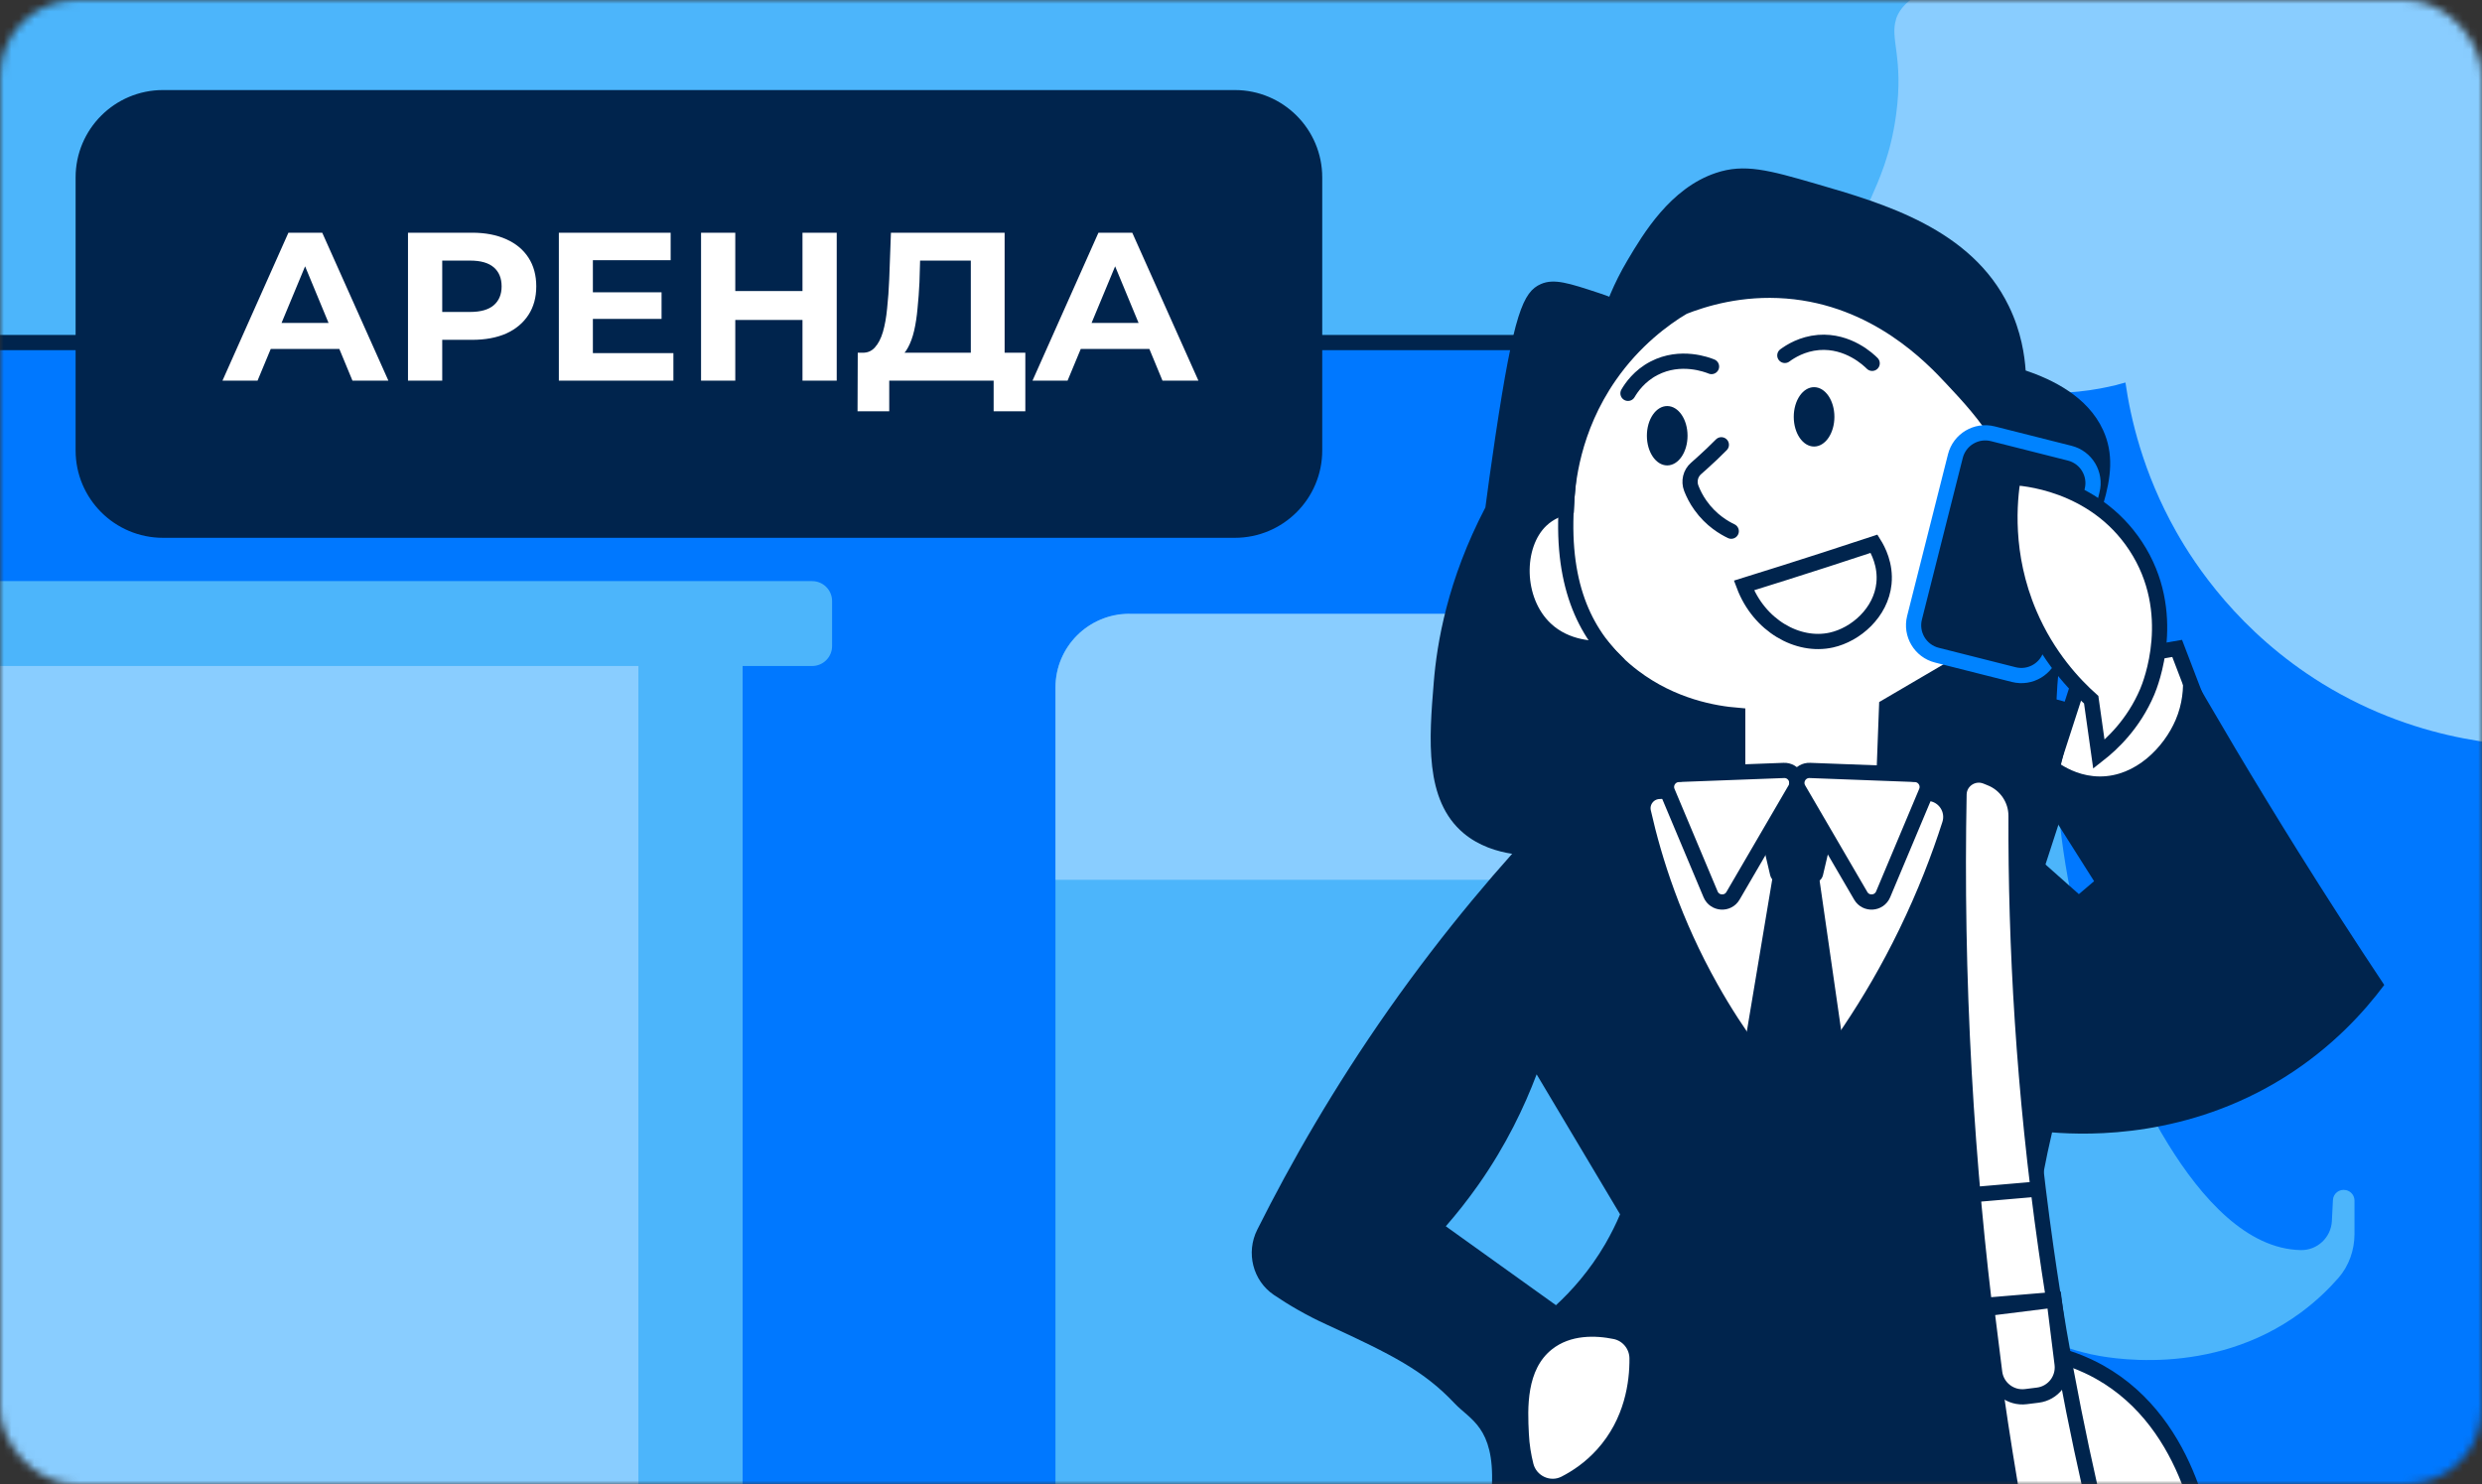
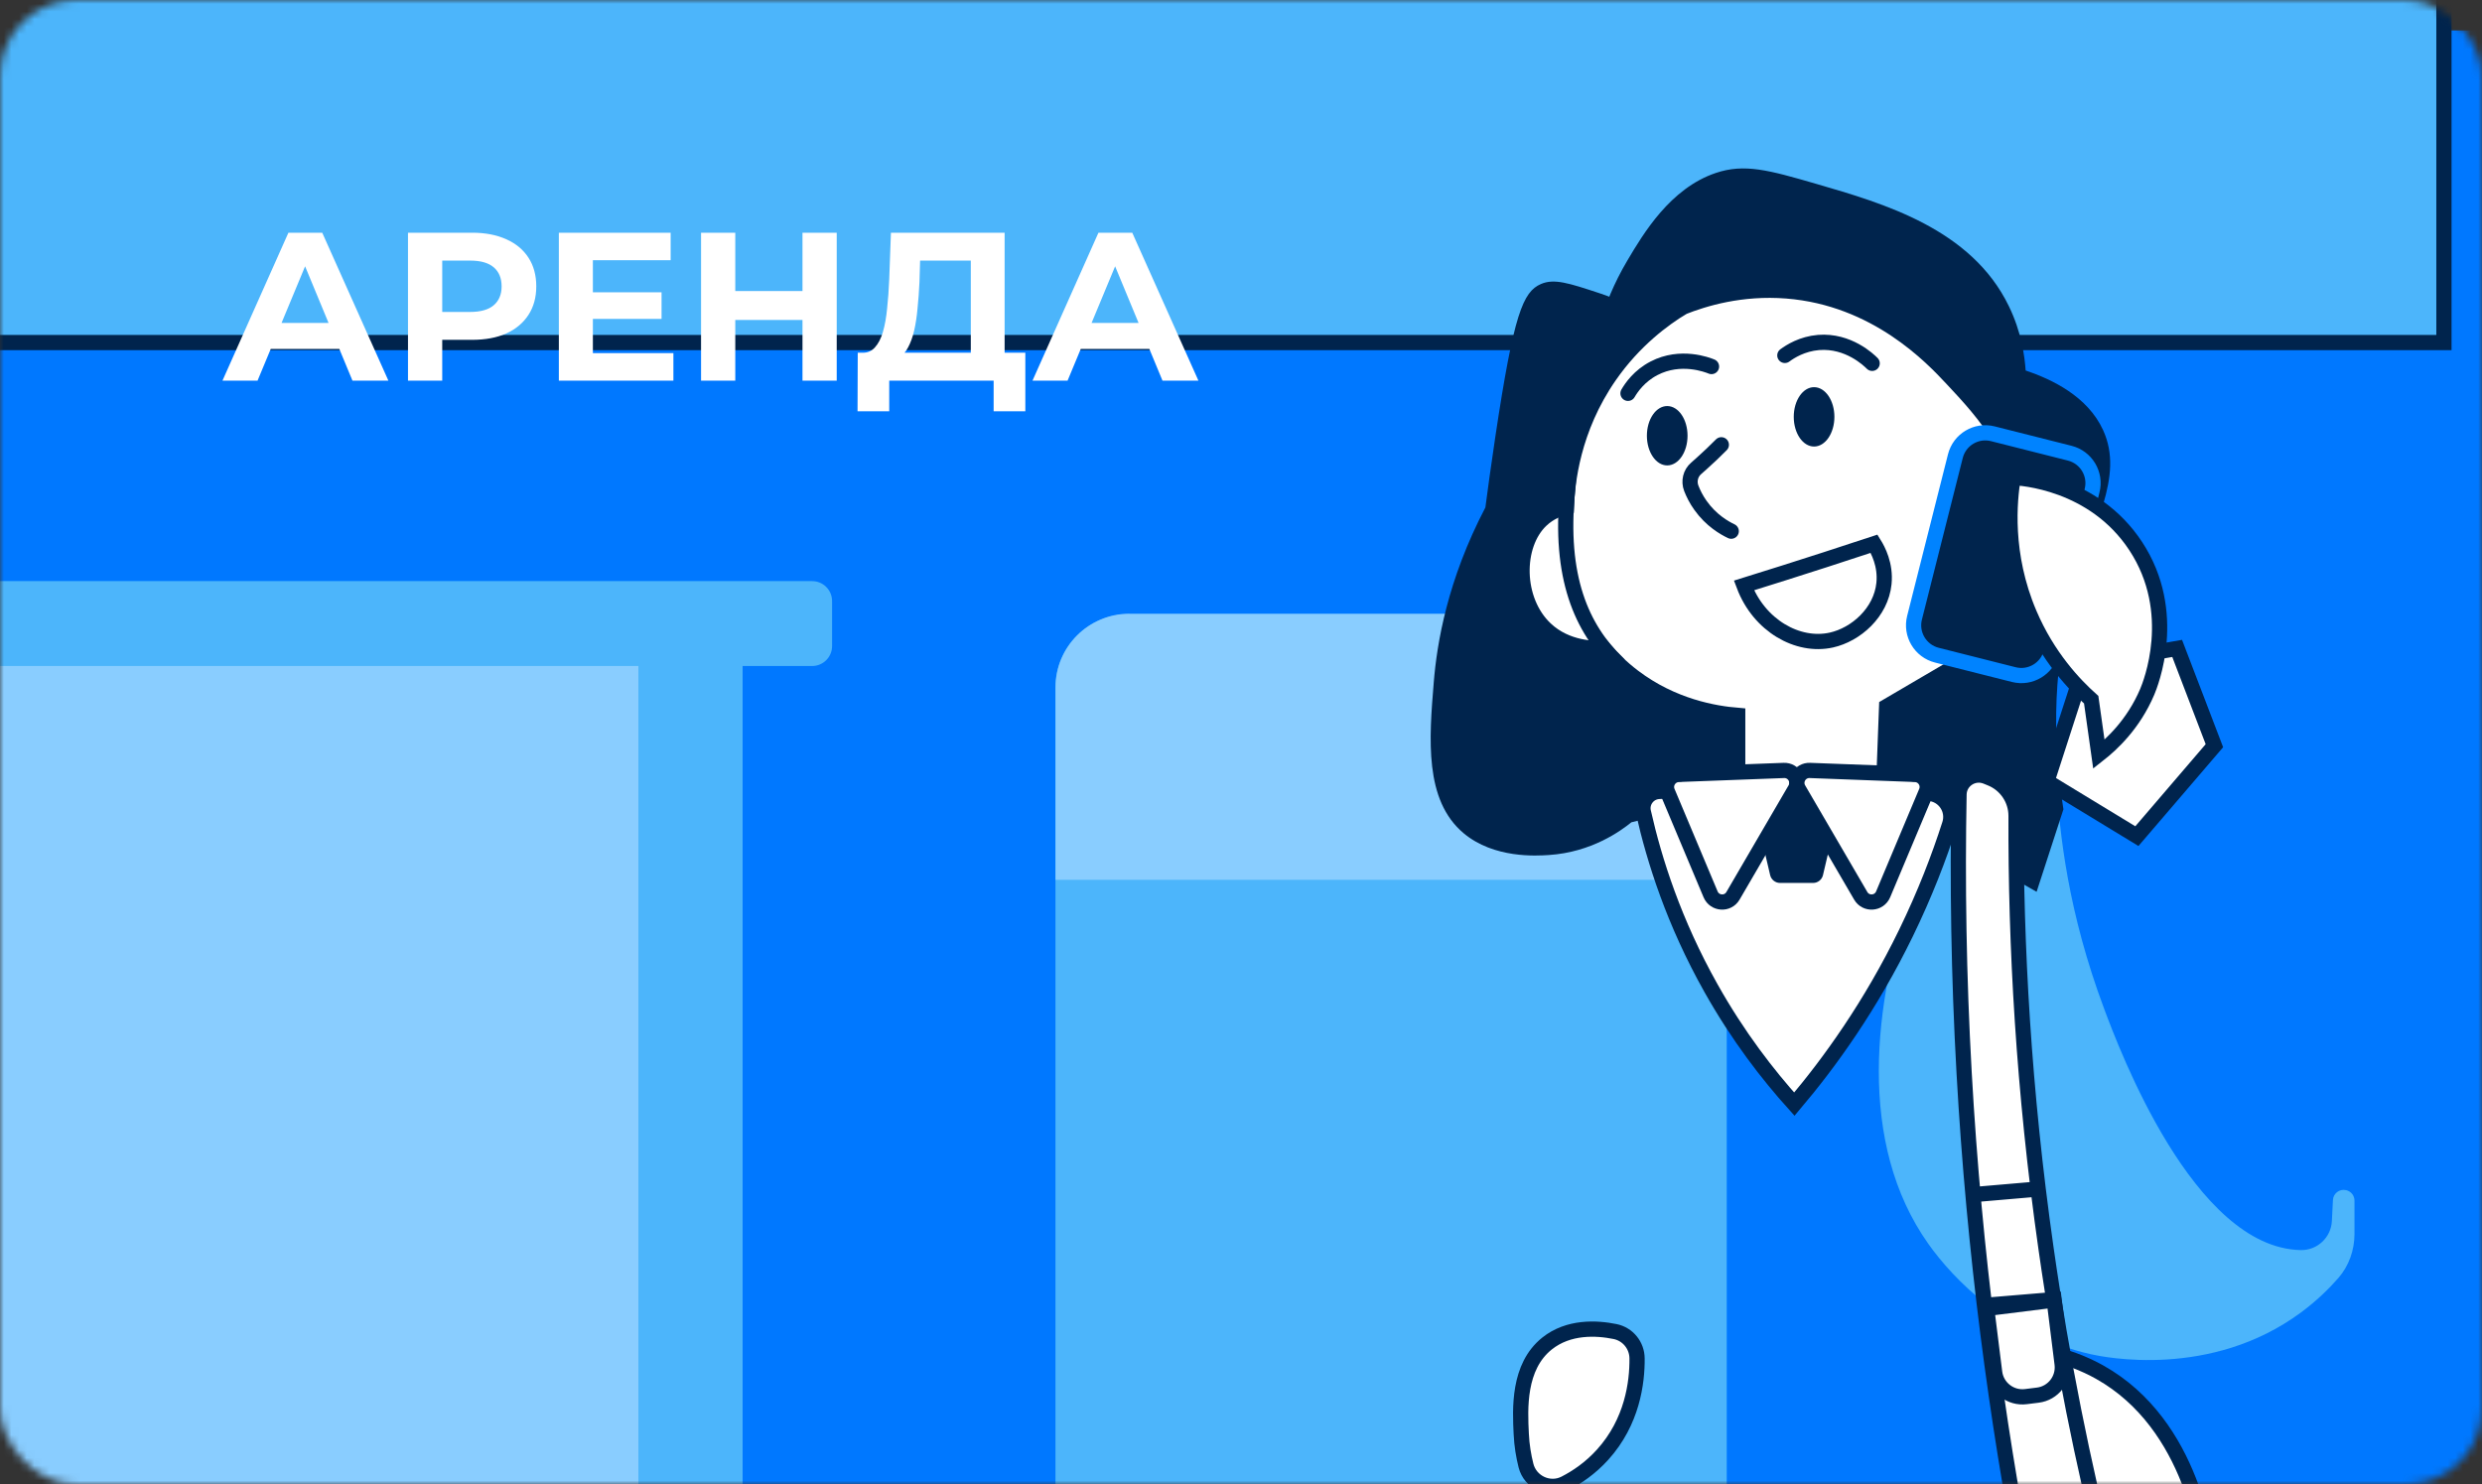
<svg xmlns="http://www.w3.org/2000/svg" width="326" height="195" viewBox="0 0 326 195" fill="none">
  <rect x="0" y="0" width="326" height="195" fill="#333333" stroke="none" />
  <mask id="mask0_282_2858" style="mask-type:alpha" maskUnits="userSpaceOnUse" x="0" y="0" width="326" height="195">
    <rect width="326" height="195" rx="10" fill="#E1E1E1" />
  </mask>
  <g mask="url(#mask0_282_2858)">
    <path d="M327 4H-4V203H327V4Z" fill="#0078FF" />
    <path d="M148.21 80.69H226.8V202.52H138.63V90.27C138.63 84.98 142.92 80.69 148.21 80.69Z" fill="#4CB5FB" />
    <path d="M148.34 80.63H226.81V115.58H138.64V90.33C138.64 84.97 142.99 80.62 148.35 80.62L148.34 80.63Z" fill="#89CDFF" />
    <path d="M321 -1H-6V45H321V-1Z" fill="#4CB5FB" stroke="#00244D" stroke-width="2" stroke-miterlimit="10" />
-     <path d="M249.05 2.51C248.19 5.11 250.06 7.53 249.05 15.03C247.63 25.59 242.95 28.18 243.96 34.6C245.01 41.29 251.2 45.42 253.74 47.12C264.5 54.31 276.91 50.91 279.17 50.25C279.82 54.81 281.43 62.04 285.82 69.82C288.29 74.2 294.08 83.04 304.99 89.78C318.19 97.92 331.12 98.18 336.29 98C334.46 65.78 332.64 33.57 330.81 1.35C269.26 -7.57 251.19 -4.04 249.03 2.52L249.05 2.51Z" fill="#89CDFF" />
    <path d="M268.151 90.65C271.821 91.4 266.911 107.22 276.371 132.52C278.361 137.84 288.121 163.95 302.201 164.22C304.361 164.26 306.171 162.57 306.281 160.41L306.421 157.64C306.461 156.78 307.271 156.16 308.111 156.34H308.141C308.781 156.48 309.251 157.05 309.251 157.71V162.11C309.251 164.23 308.521 166.3 307.131 167.89C305.851 169.35 304.231 170.93 302.211 172.42C290.341 181.19 276.321 178.28 274.621 177.9C263.671 175.45 256.561 168.02 253.291 163.42C234.511 136.95 261.641 89.31 268.161 90.64L268.151 90.65Z" fill="#4CB5FB" />
    <path d="M220.54 44.09C218.32 42.38 214.78 40.06 209.97 38.48C206.08 37.2 204.13 36.56 202.4 37.31C200.04 38.33 198.83 41.2 196.4 57.4C195.82 61.29 195.38 64.5 195.1 66.66C190.1 76.22 188.73 84.53 188.32 89.62C187.71 97.07 187.06 105.1 192.23 109.45C196.22 112.8 201.84 112.43 203.45 112.32C209.05 111.95 212.87 109.16 214.28 108.02L231.89 103.72C237.93 104.89 243.98 106.07 250.02 107.24C255.85 110.54 261.67 113.85 267.5 117.15C268.67 113.54 269.85 109.93 271.02 106.32C269.04 93.87 270.49 84.59 272.19 78.41C274.78 68.99 279.07 62.7 276.23 56.5C274.2 52.06 269.52 49.84 266.06 48.67C265.93 46.76 265.5 43.59 263.84 40.19C258.92 30.07 247.47 26.74 238.54 24.15C232.31 22.34 229.11 21.46 225.37 22.72C219.38 24.73 215.83 30.71 213.76 34.2C211.91 37.31 210.85 40.15 210.24 42.16" fill="#00244D" />
    <path d="M221 40.37C218.53 41.88 214.68 44.67 211.41 49.37C206.53 56.39 205.85 63.49 205.74 66.59C204.87 66.8 203.55 67.26 202.41 68.35C198.98 71.62 199 78.87 203 82.63C205.78 85.25 209.48 85.23 210.63 85.17C211.65 86.37 212.93 87.67 214.54 88.89C219.7 92.81 225.22 93.73 228.24 93.98V102.98C234.63 103.05 241.02 103.11 247.41 103.18L247.8 92.81C250.47 91.24 253.15 89.68 255.82 88.11C257.22 87.03 265.66 80.32 265.99 69.52C266.27 60.3 260.46 54.09 256.4 49.76C253.8 46.98 246.47 39.15 234.68 38.22C228.68 37.75 223.82 39.24 220.98 40.37H221Z" fill="white" stroke="#00244D" stroke-width="2" stroke-miterlimit="10" stroke-linecap="round" />
    <path d="M226.09 58.43C225.29 59.24 224.42 60.07 223.48 60.91C223.25 61.12 223.01 61.32 222.78 61.53C222.03 62.18 221.79 63.22 222.14 64.14C222.41 64.83 222.79 65.61 223.35 66.39C224.76 68.38 226.51 69.36 227.39 69.78" stroke="#00244D" stroke-width="2" stroke-miterlimit="10" stroke-linecap="round" />
    <path d="M229.061 76.91C232.601 75.81 236.171 74.68 239.761 73.52C241.901 72.83 244.031 72.13 246.151 71.43C246.661 72.25 247.701 74.19 247.451 76.65C247.061 80.49 243.741 83.37 240.541 84.08C236.141 85.06 231.051 82.19 229.061 76.91Z" stroke="#00244D" stroke-width="2" stroke-miterlimit="10" stroke-linecap="round" />
    <path d="M238.271 58.66C239.745 58.66 240.941 56.914 240.941 54.76C240.941 52.606 239.745 50.86 238.271 50.86C236.796 50.86 235.601 52.606 235.601 54.76C235.601 56.914 236.796 58.66 238.271 58.66Z" fill="#00244D" />
    <path d="M218.981 61.14C220.455 61.14 221.651 59.394 221.651 57.24C221.651 55.086 220.455 53.34 218.981 53.34C217.506 53.34 216.311 55.086 216.311 57.24C216.311 59.394 217.506 61.14 218.981 61.14Z" fill="#00244D" />
    <path d="M271.852 59.534L261.75 56.982C259.581 56.434 257.379 57.748 256.831 59.916L251.466 81.149C250.918 83.318 252.232 85.52 254.401 86.068L264.503 88.62C266.672 89.168 268.874 87.854 269.422 85.686L274.787 64.453C275.335 62.284 274.021 60.082 271.852 59.534Z" fill="#00244D" stroke="#0083FF" stroke-width="2" stroke-miterlimit="10" stroke-linecap="round" />
    <path d="M268.851 102.65L273.831 87.26L285.961 85.18L290.851 97.96L280.671 109.84L268.851 102.65Z" fill="white" stroke="#00244D" stroke-width="2" stroke-miterlimit="10" stroke-linecap="round" />
    <path d="M282.03 90.88C282.45 89.88 286.26 80.47 280.51 71.73C274.98 63.32 265.37 62.78 264.42 62.74C263.93 65.77 263.22 72.8 266.55 80.62C268.96 86.28 272.48 89.96 274.67 91.92L275.68 99.09C277.31 97.81 280.21 95.17 282.03 90.88Z" fill="white" stroke="#00244D" stroke-width="2" stroke-miterlimit="10" stroke-linecap="round" />
-     <path d="M301.81 111.79C296.16 102.74 290.89 93.86 285.96 85.18C286.38 86.39 287.57 90.34 285.76 94.57C284.24 98.13 280.53 102.02 275.79 102C273.48 101.99 271.68 101.06 270.7 100.44L272.54 92.54C270.85 92.08 271.6 92.29 269.92 91.83L266.59 102.39C269.41 106.85 272.23 111.3 275.05 115.76L273.05 117.46L259.16 105.13C246.57 105.24 233.91 105.31 221.2 105.33C216.29 105.34 211.4 105.34 206.51 105.33C205.52 105.33 204.58 105.72 203.89 106.44C197.09 113.56 189.72 122.21 182.46 132.52C175.23 142.81 169.57 152.68 165.13 161.55C163.63 164.55 164.54 168.23 167.32 170.11C169.26 171.42 171.56 172.78 174.24 174C182.95 178 187.04 180.1 191.07 184.37C193.09 186.51 196.28 187.48 195.96 195.13C195.37 197.68 194.79 200.22 194.2 202.76H268.35C266.88 194.91 265.73 184.86 266.2 173.22C266.58 163.76 267.95 155.51 269.53 148.76C274.57 149.16 287.4 149.44 300.05 141.52C306.34 137.58 310.55 132.89 313.16 129.39C309.38 123.71 305.59 117.84 301.81 111.79ZM210.83 163.44C208.78 166.95 206.41 169.58 204.37 171.46C199.55 168 194.72 164.55 189.9 161.09C191.32 159.47 192.77 157.64 194.2 155.61C197.83 150.44 200.22 145.4 201.83 141.13C205.48 147.26 209.13 153.39 212.79 159.52C212.27 160.76 211.62 162.07 210.83 163.44Z" fill="#00244D" />
    <path d="M225.89 103.57C223.16 103.66 220.48 103.8 217.86 103.97C216.51 104.06 215.55 105.34 215.85 106.66C217.28 113.02 219.87 121.16 224.72 129.79C228.29 136.15 232.21 141.2 235.68 145.05C240.31 139.58 245.7 132.12 250.35 122.55C252.82 117.47 254.68 112.65 256.08 108.27C256.69 106.36 255.37 104.38 253.37 104.22C244.83 103.54 235.65 103.25 225.89 103.58V103.57Z" fill="white" stroke="#00244D" stroke-width="2" stroke-miterlimit="10" stroke-linecap="round" />
    <path d="M267.961 177.52C271.291 178.09 273.881 179.19 275.791 180.26C288.121 187.18 289.851 202.9 290.071 205.3C282.791 205.41 275.511 205.53 268.241 205.64C268.151 196.26 268.061 186.89 267.961 177.51V177.52Z" fill="white" stroke="#00244D" stroke-width="2" stroke-miterlimit="10" stroke-linecap="round" />
    <path d="M260.86 102C259.18 101.34 257.34 102.55 257.31 104.36C257.09 115.88 257.26 128.1 257.98 140.94C259.32 164.86 262.3 186.63 266 205.9C269.59 205.51 273.17 205.12 276.76 204.73C273.65 192.43 270.85 178.83 268.74 164.03C265.77 143.2 264.74 124.07 264.8 107.18C264.8 104.99 263.46 103.03 261.43 102.23L260.86 102Z" fill="white" stroke="#00244D" stroke-width="2" stroke-miterlimit="10" stroke-linecap="round" />
    <path d="M266.99 156.26L259.45 156.91" stroke="#00244D" stroke-width="2" stroke-miterlimit="10" stroke-linecap="round" />
    <path d="M268.85 170.8L260.94 171.46" stroke="#00244D" stroke-width="2" stroke-miterlimit="10" stroke-linecap="round" />
    <path d="M260.951 171.887L269.803 170.783L270.85 179.178C271.1 181.182 269.677 183.023 267.662 183.274L266.085 183.471C264.08 183.721 262.24 182.298 261.989 180.283L260.941 171.888L260.951 171.887Z" fill="white" stroke="#00244D" stroke-width="2" stroke-miterlimit="10" stroke-linecap="round" />
    <path d="M238.141 115.99H233.801C233.181 115.99 232.641 115.56 232.501 114.96L230.491 106.39C230.291 105.55 230.931 104.75 231.791 104.75H240.151C241.011 104.75 241.651 105.55 241.451 106.39L239.441 114.96C239.301 115.56 238.761 115.99 238.141 115.99Z" fill="#00244D" />
-     <path d="M232.961 114.41L228.631 140.33L235.671 148.08L242.721 141.53L238.511 112.31L232.961 114.41Z" fill="#00244D" />
    <path d="M220.48 101.73L234.3 101.21C235.6 101.16 236.44 102.56 235.78 103.68L227.62 117.68C226.94 118.85 225.21 118.74 224.68 117.49L219.02 104.02C218.57 102.96 219.33 101.78 220.47 101.74L220.48 101.73Z" fill="white" stroke="#00244D" stroke-width="2" stroke-miterlimit="10" stroke-linecap="round" />
    <path d="M251.54 101.73L237.72 101.21C236.42 101.16 235.58 102.56 236.24 103.68L244.4 117.68C245.08 118.85 246.81 118.74 247.34 117.49L253 104.02C253.45 102.96 252.69 101.78 251.55 101.74L251.54 101.73Z" fill="white" stroke="#00244D" stroke-width="2" stroke-miterlimit="10" stroke-linecap="round" />
    <path d="M205.55 194.87C203.5 195.92 200.99 194.75 200.43 192.52C200.12 191.29 199.88 189.9 199.81 188.36C199.65 185.08 199.37 179.55 203.2 176.49C206.02 174.24 209.68 174.42 212.13 174.92C213.81 175.26 215.01 176.74 215.02 178.45C215.05 181.61 214.4 186.78 210.5 191.09C208.9 192.86 207.13 194.06 205.55 194.87Z" fill="white" stroke="#00244D" stroke-width="2" stroke-miterlimit="10" stroke-linecap="round" />
    <path d="M234.431 46.69C235.151 46.16 236.701 45.17 238.861 44.99C242.791 44.68 245.481 47.31 245.901 47.73" stroke="#00244D" stroke-width="2" stroke-miterlimit="10" stroke-linecap="round" />
    <path d="M213.83 51.67C214.28 50.9 215.32 49.38 217.25 48.38C220.75 46.56 224.25 47.93 224.8 48.15" stroke="#00244D" stroke-width="2" stroke-miterlimit="10" stroke-linecap="round" />
    <path d="M206.331 53.68C205.911 56.82 206.291 60.47 205.891 64.46C204.771 75.78 207.701 82.53 212.491 87.14" stroke="#00244D" stroke-width="2" stroke-miterlimit="10" stroke-linecap="round" />
    <path d="M97.54 80.69H-8.37V202.52H97.54V80.69Z" fill="#4CB5FB" />
    <path d="M83.85 82.65H-10V204.48H83.85V82.65Z" fill="#89CDFF" />
-     <path d="M162.19 12.83H21.41C15.622 12.83 10.93 17.522 10.93 23.31V59.17C10.93 64.958 15.622 69.65 21.41 69.65H162.19C167.978 69.65 172.67 64.958 172.67 59.17V23.31C172.67 17.522 167.978 12.83 162.19 12.83Z" fill="#00244D" stroke="#00244D" stroke-width="2" stroke-miterlimit="10" />
    <path d="M106.67 76.34H-0.79C-2.237 76.34 -3.41 77.513 -3.41 78.96V84.87C-3.41 86.317 -2.237 87.49 -0.79 87.49H106.67C108.117 87.49 109.29 86.317 109.29 84.87V78.96C109.29 77.513 108.117 76.34 106.67 76.34Z" fill="#4CB5FB" />
    <path d="M29.222 50L37.882 30.57H42.324L51.011 50H46.293L39.187 32.846H40.963L33.83 50H29.222ZM33.552 45.836L34.746 42.422H44.738L45.96 45.836H33.552ZM53.588 50V30.57H61.999C63.738 30.57 65.237 30.857 66.495 31.43C67.754 31.985 68.725 32.791 69.41 33.845C70.094 34.9 70.437 36.158 70.437 37.62C70.437 39.064 70.094 40.313 69.41 41.367C68.725 42.422 67.754 43.236 66.495 43.81C65.237 44.365 63.738 44.643 61.999 44.643H56.086L58.085 42.617V50H53.588ZM58.085 43.116L56.086 40.979H61.749C63.137 40.979 64.173 40.683 64.858 40.091C65.542 39.498 65.885 38.675 65.885 37.62C65.885 36.547 65.542 35.714 64.858 35.122C64.173 34.53 63.137 34.234 61.749 34.234H56.086L58.085 32.097V43.116ZM77.539 38.398H86.893V41.895H77.539V38.398ZM77.872 46.392H88.448V50H73.403V30.57H88.087V34.178H77.872V46.392ZM105.403 30.57H109.9V50H105.403V30.57ZM96.576 50H92.08V30.57H96.576V50ZM105.736 42.034H96.243V38.231H105.736V42.034ZM127.512 48.002V34.234H120.85L120.767 37.065C120.711 38.268 120.628 39.406 120.517 40.479C120.424 41.553 120.276 42.533 120.073 43.422C119.869 44.291 119.601 45.032 119.268 45.642C118.953 46.253 118.555 46.688 118.074 46.947L113.272 46.336C113.938 46.355 114.484 46.123 114.91 45.642C115.354 45.161 115.706 44.486 115.965 43.616C116.224 42.728 116.409 41.691 116.52 40.507C116.649 39.323 116.742 38.037 116.797 36.649L117.02 30.57H131.953V48.002H127.512ZM112.634 54.025L112.662 46.336H134.673V54.025H130.51V50H116.797V54.025H112.634ZM135.616 50L144.276 30.57H148.717L157.405 50H152.686L145.581 32.846H147.357L140.223 50H135.616ZM139.946 45.836L141.139 42.422H151.132L152.353 45.836H139.946Z" fill="white" />
  </g>
</svg>